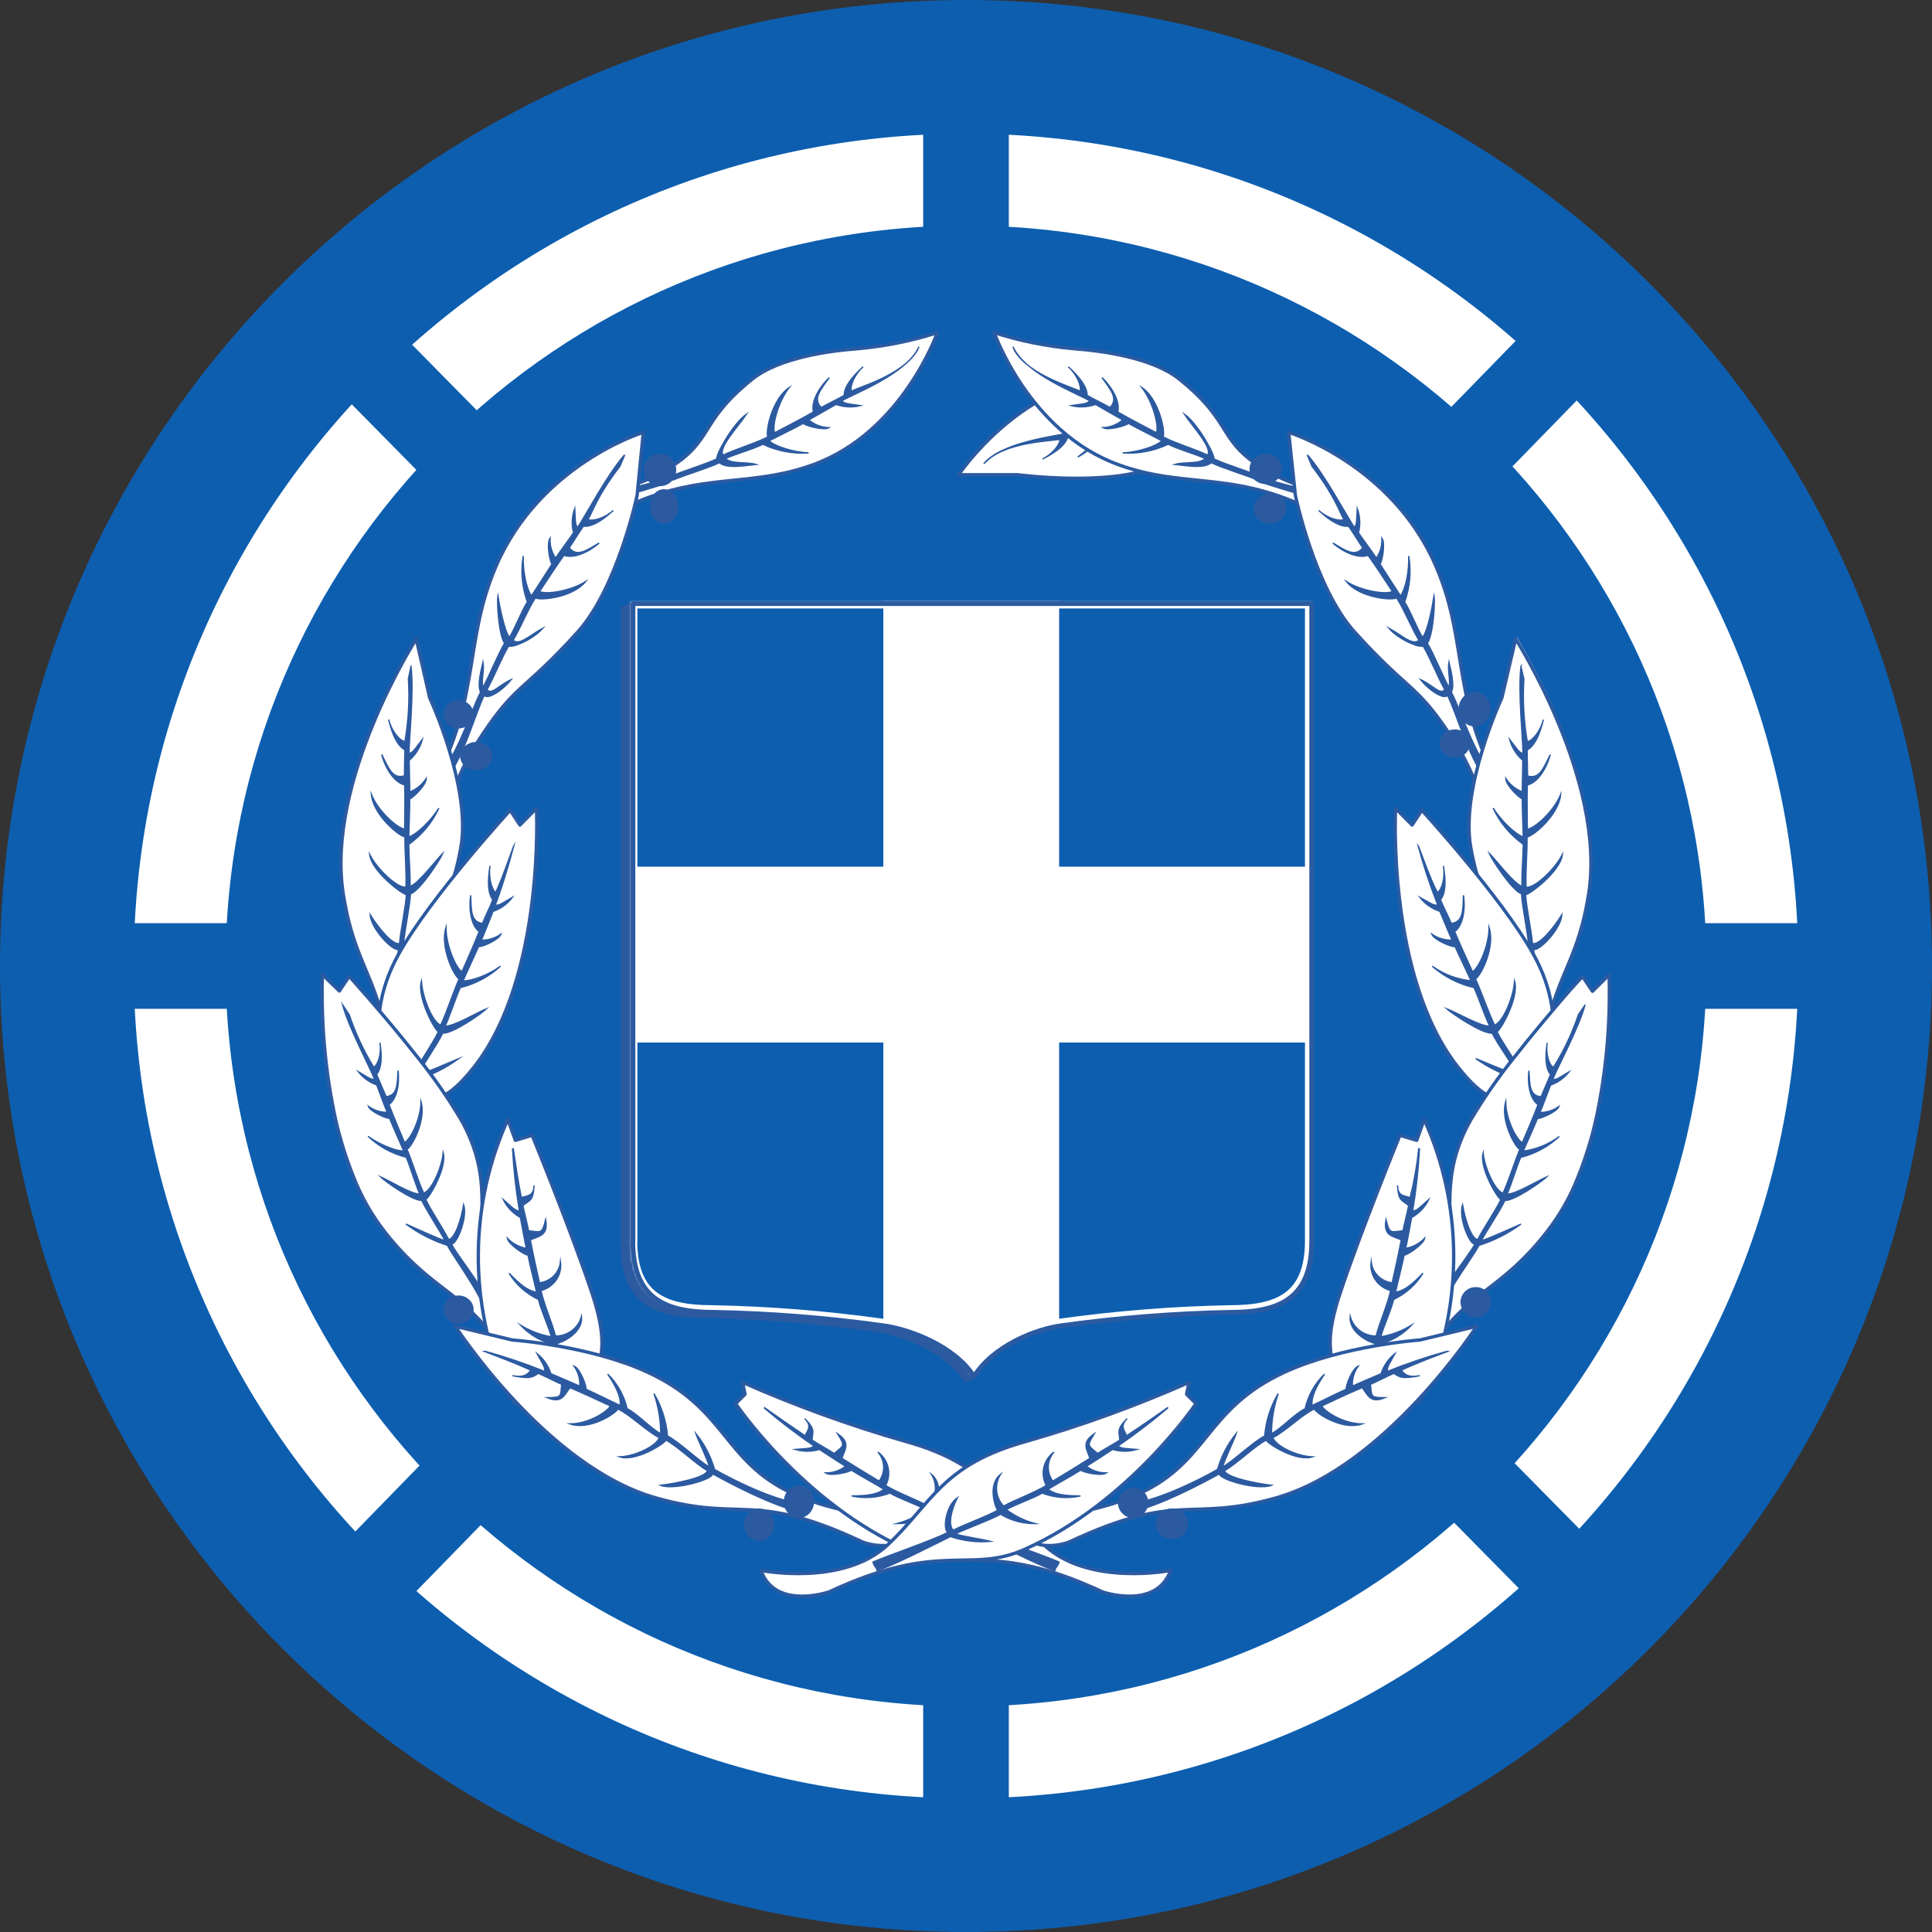
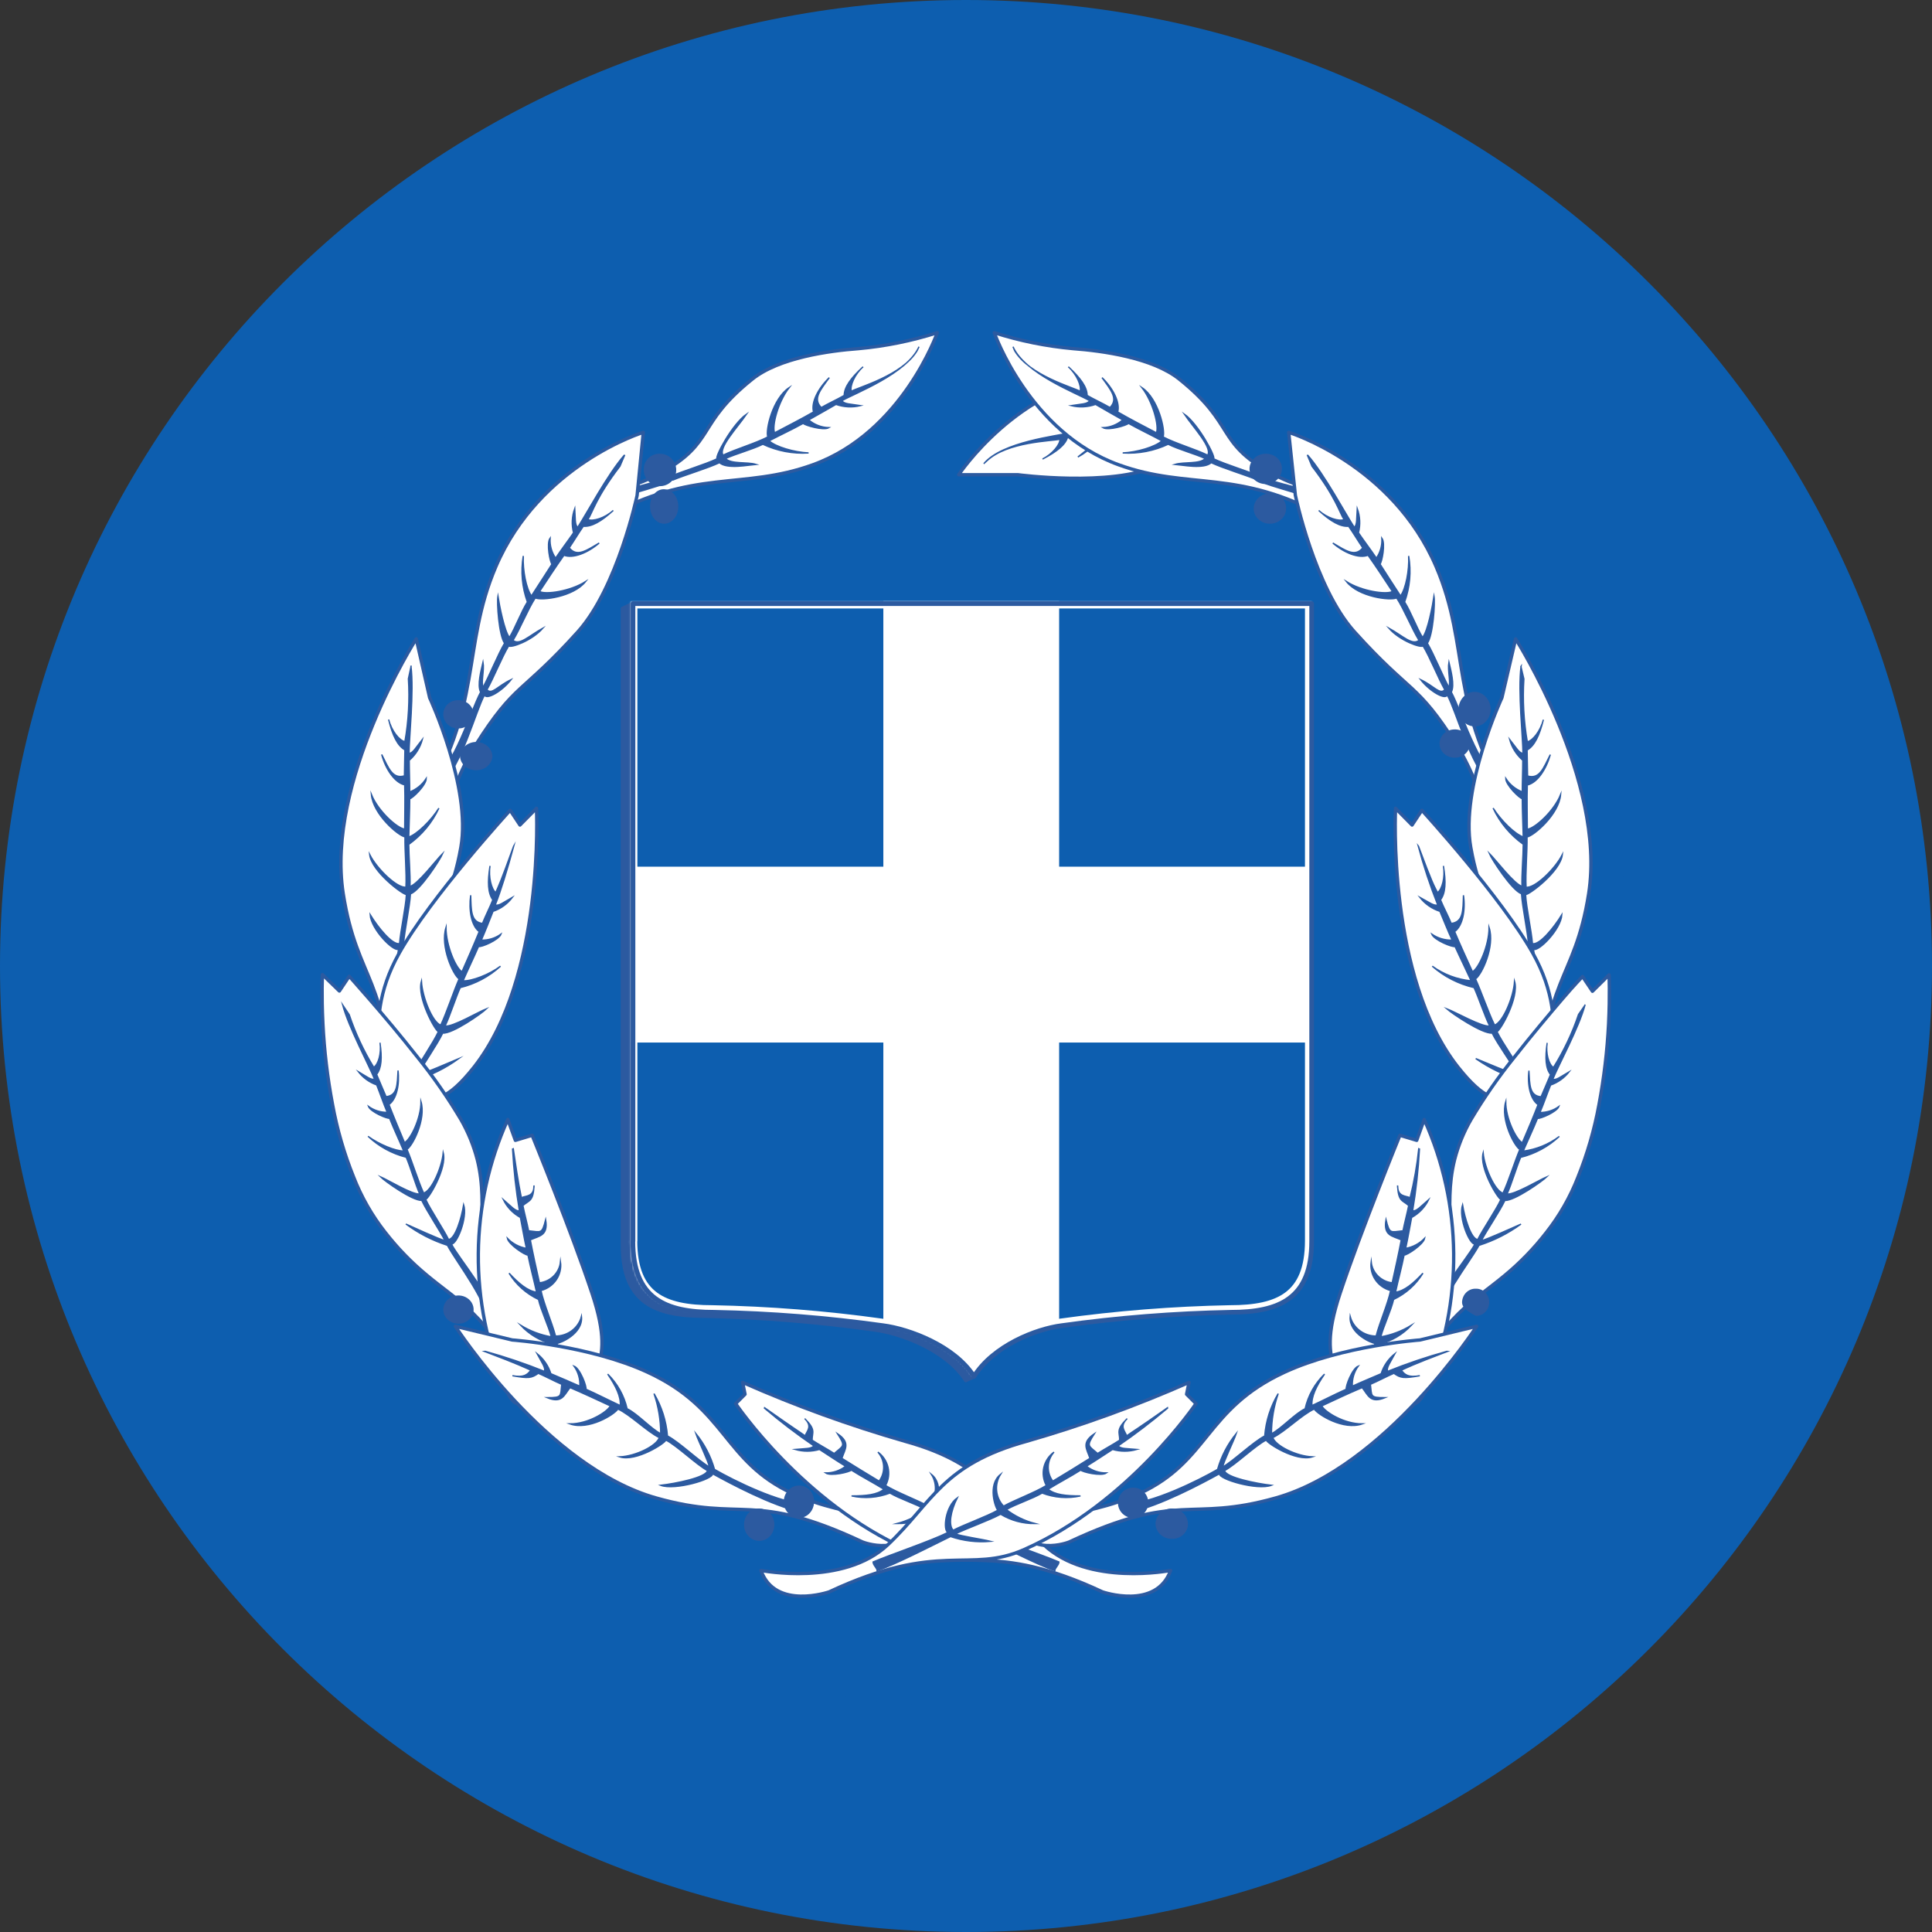
<svg xmlns="http://www.w3.org/2000/svg" width="925" height="925" viewBox="0 0 925 925" fill="none">
  <rect x="0" y="0" width="925" height="925" fill="#333333" stroke="none" />
  <path d="M462.5 925C717.932 925 925 717.932 925 462.5C925 207.068 717.932 0 462.5 0C207.068 0 0 207.068 0 462.5C0 717.932 207.068 925 462.5 925Z" fill="#0D5EAF" />
-   <path d="M462.5 861C682.585 861 861 682.585 861 462.5C861 242.415 682.585 64 462.5 64C242.415 64 64 242.415 64 462.5C64 682.585 242.415 861 462.5 861Z" fill="white" />
  <path d="M462.5 817C658.285 817 817 658.285 817 462.5C817 266.715 658.285 108 462.5 108C266.715 108 108 266.715 108 462.5C108 658.285 266.715 817 462.5 817Z" fill="#0D5EAF" />
  <path d="M483 50H442V875H483V50Z" fill="#0D5EAF" />
  <path d="M875 442H50V483H875V442Z" fill="#0D5EAF" />
  <path d="M771 747.054L742.502 776L153 177.946L181.498 149L771 747.054Z" fill="#0D5EAF" />
  <path d="M157 746.701L185.483 776L768 178.299L739.517 149L157 746.701Z" fill="#0D5EAF" />
  <path d="M462 780C637.627 780 780 637.627 780 462C780 286.373 637.627 144 462 144C286.373 144 144 286.373 144 462C144 637.627 286.373 780 462 780Z" fill="#0D5EAF" />
  <path d="M298 595.925V291.302L302.731 289L625 595.989C625 623.49 469.675 603.951 468.259 627.167L466.424 659.145L462.369 661C453.003 646.386 431.117 638.328 418.501 636.729C391.567 632.937 364.43 630.748 337.234 630.173C313.738 630.173 298 623.778 298 596.117V595.925Z" fill="#2C5AA0" />
  <path d="M298 595.925V291.302L302.731 289L625 595.989C625 623.49 469.675 603.951 468.259 627.167L466.424 659.145L462.369 661C453.003 646.386 431.117 638.328 418.501 636.729C391.567 632.937 364.43 630.748 337.234 630.173C313.738 630.173 298 623.778 298 596.117V595.925Z" stroke="#2C5AA0" stroke-width="1.63" stroke-linecap="round" stroke-linejoin="round" />
  <path d="M554 223.076C531.605 233.183 487.367 227.295 487.367 227.295H459C459 227.295 487.464 184.35 533.358 180L554 222.945V223.076Z" fill="white" stroke="#2C5AA0" stroke-width="1.61" stroke-linejoin="round" />
  <path d="M471.095 221.939C479.786 211.548 505.888 208.781 512.764 207.121C511.968 205.369 509.581 204.908 504.742 202.817C508.705 202.833 512.573 203.989 515.852 206.137C520.531 204.908 525.402 203.586 530.272 202.356C528.28 199.671 525.427 197.693 522.155 196.731C525.115 195.962 533.01 200.481 533.36 201.588C539.09 200.266 545.265 199.067 550.995 197.837C548.576 194.394 540.904 189.998 534.379 188C541.728 189.378 548.589 192.553 554.306 197.222C559.463 196.116 567.93 196.116 573.087 195.101C571.145 192.027 563.696 191.259 559.908 189.137C563.091 189.691 573.787 190.244 576.397 193.995C564.397 199.866 554.115 198.206 576.97 196.116C577.671 197.315 565.765 209.703 558.221 212.47C563.919 207.613 575.251 200.85 573.787 197.099C567.262 198.329 557.648 198.544 551.122 199.989C551.345 203.063 544.342 216.221 535.524 219.203C542.305 214.253 548.257 204.17 547.557 200.758C540.809 202.326 533.933 203.832 527.312 205.523C527.312 210.072 522.25 215.483 516.075 218.803C521.582 214.376 526.261 211.394 523.173 206.506C519.513 207.398 514.802 208.289 511.141 209.273C510.122 212.931 506.016 216.251 499.14 219.787C503.947 217.358 507.607 212.808 507.48 210.288C503.819 211.179 482.205 211.394 472.464 220.678L471 222L471.095 221.939Z" fill="#2C5AA0" stroke="#2C5AA0" stroke-width="0.63" stroke-miterlimit="8.59" />
  <mask id="mask0_3_315" style="mask-type:luminance" maskUnits="userSpaceOnUse" x="152" y="157" width="622" height="611">
    <path d="M773.051 157.579H152.219V767.232H773.051V157.579Z" fill="white" />
  </mask>
  <g mask="url(#mask0_3_315)">
    <path d="M266.67 240.332C266.67 240.332 294.809 238.246 316.275 226.47C342.938 211.71 332.895 203.399 360.136 181.548C372.971 171.216 397.099 167.943 411.025 166.917C423.844 165.76 436.498 163.199 448.758 159.28C448.758 159.28 432.041 207.057 389.206 222.523C355.516 234.748 331.997 224.128 289.739 247.776C289.772 247.808 273.408 255.798 266.67 240.332Z" fill="white" stroke="#2C5AA0" stroke-width="1.61" stroke-linejoin="round" />
  </g>
  <path d="M440 166C434.204 178.933 409.408 188.212 403.064 191.866C404.32 193.515 406.767 193.386 411.952 194.194C408.083 195.153 404.018 194.951 400.263 193.612C395.98 196.069 391.568 198.624 387.189 201.048C389.895 203.354 393.302 204.665 396.849 204.767C394.176 206.286 385.256 203.603 384.548 202.697C379.363 205.607 373.567 208.259 368.222 211.072C371.442 213.949 380.169 216.536 387.124 216.859C379.591 217.346 372.058 215.911 365.227 212.688C360.461 215.113 352.121 217.344 347.387 219.543C350.06 222.323 357.595 221.062 361.878 222.323C358.658 222.582 347.966 224.781 344.489 221.515C338.821 224.199 327.808 227.464 322.269 229.792C318.437 229.792 316.119 232.217 319.822 230.956C310.161 234.998 282.661 240.236 274.739 250C274.739 248.739 273.097 247.349 273 245.829C283.884 236.517 310.065 232.702 318.502 228.951C315.668 219.252 317.471 219.252 321.174 228.046C326.713 225.589 337.726 222.323 343.297 219.672C342.234 218.605 350.704 202.924 357.434 198.268C353.022 204.734 343.748 214.434 346.195 217.926C352.217 215.016 361.588 212.333 367.61 209.196C366.45 205.963 369.928 190.831 377.818 185.594C372.472 192.448 369.477 204.088 370.862 207.224C376.981 203.991 383.357 200.757 389.507 197.233C388.219 192.674 391.826 185.82 397.042 180.808C392.727 186.757 389.024 190.928 393.21 195.132C396.431 193.256 400.971 191.187 404.191 189.312C404.191 185.367 407.411 180.938 413.24 175.603C409.183 179.192 406.8 184.785 407.572 187.339C410.793 185.464 432.014 179.774 439.066 167.94L440 166Z" fill="#2C5AA0" stroke="#2C5AA0" stroke-width="0.63" stroke-miterlimit="8.59" />
  <path d="M208.094 413.871C208.094 413.871 212.468 380.879 227.73 356.673C246.888 326.449 249.442 332.726 276.773 302.373C295.707 281.193 305.031 237.224 305.031 237.224L308 207C308 207 258.382 222.16 237.373 271.376C220.833 310.001 231.53 338.391 201.101 386.318C201.101 386.318 190.66 404.955 208.094 414V413.871Z" fill="white" stroke="#2C5AA0" stroke-width="1.61" stroke-linejoin="round" />
  <path d="M298.841 218C290.943 226.966 280.403 246.716 276.549 252.555C275.18 251.055 275.498 248.758 275.18 243.493C273.815 247.205 273.615 251.246 274.607 255.075C271.836 259.095 268.747 263.116 266.009 267.231C264.084 264.427 263.154 261.057 263.366 257.66C261.55 260.18 263.366 269.242 264.289 270.071C261.105 274.985 257.761 280.281 254.449 285.322C251.933 281.876 250.214 273.038 250.532 266.179C249.278 273.575 249.958 281.171 252.506 288.226C249.64 292.693 246.647 300.733 243.908 305.2C241.488 302.233 239.1 289.821 238.399 285.45C237.826 288.641 238.877 304.179 241.584 307.944C238.399 313.336 234.132 323.897 231.266 329.066C230.215 326.769 231.935 321.025 231.266 317.005C230.342 320.93 228.4 328.045 230.119 331.363C225.215 340.552 217.381 367.162 207 373.83C208.242 373.83 209.516 375.777 211.012 376C221.203 366.237 227.604 340.903 231.966 332.735C232.89 335.256 240.31 331.012 244.704 325.397C238.335 328.396 235.438 332.863 233.145 330.214C236.106 325.046 240.342 314.485 243.558 309.22C244.481 310.369 254.672 306.795 259.926 300.733C253.303 304.402 248.717 309.22 245.628 306.572C249.067 300.956 252.602 291.991 256.264 286.279C259.449 287.651 274.479 285.801 280.339 278.462C273.11 283.057 261.232 284.844 258.334 283.185C262.124 277.441 266.009 271.475 270.021 265.828C274.352 267.551 281.453 264.679 286.867 259.989C280.657 263.658 276.199 266.88 272.537 262.286C274.702 259.095 277.123 255.043 279.288 251.948C283.173 252.299 287.886 249.651 293.618 244.387C289.606 248.056 283.874 249.779 281.453 248.758C283.651 245.567 285.243 238.292 296.803 223.233L299 218.064L298.841 218Z" fill="#2C5AA0" stroke="#2C5AA0" stroke-width="0.63" stroke-miterlimit="8.59" />
  <mask id="mask1_3_315" style="mask-type:luminance" maskUnits="userSpaceOnUse" x="152" y="157" width="622" height="611">
    <path d="M773.051 157.579H152.219V767.232H773.051V157.579Z" fill="white" />
  </mask>
  <g mask="url(#mask1_3_315)">
    <path d="M207.631 546.923C207.631 546.923 193.417 515.895 193.546 486.471C193.77 449.667 213.375 447.1 220.658 405.676C225.728 376.958 205.706 334.058 205.706 334.058L199.289 305.885C199.289 305.885 155.909 373.878 164.315 427.816C171.021 470.524 186.775 468.214 186.358 526.612C186.358 526.612 187.513 548.656 207.728 546.795L207.631 546.923Z" fill="white" stroke="#2C5AA0" stroke-width="1.61" stroke-linejoin="round" />
  </g>
  <path d="M196.751 319C198.296 331.002 195.831 353.549 195.831 360.763C197.836 360.439 198.887 358.207 202.207 354.034C201.164 357.904 198.98 361.382 195.93 364.03C195.93 369.044 196.16 374.156 196.16 379.17C199.435 377.904 202.212 375.636 204.08 372.7C204.08 375.935 197.343 382.405 196.16 382.405C196.16 388.454 195.831 394.73 195.7 400.779C199.84 399.291 206.347 392.886 210.127 386.934C206.915 393.84 201.946 399.813 195.7 404.273C195.7 409.643 196.521 419.056 196.291 424.426C200.07 423.359 208.812 411.745 212 408.575C210.718 411.616 201.122 426.4 196.521 427.985C196.16 434.293 193.695 445.583 193.235 451.632C195.469 450.209 205.986 439.048 208.944 436.266C204.643 443.081 199.262 449.175 193.005 454.317C191.822 464.895 183.901 490.484 188.864 502C187.779 501.321 185.577 502.259 184.23 501.547C181.174 487.475 189.817 463.634 190.803 454.414C188.568 455.935 177.657 445 177.23 437.916C181.009 444.062 187.845 452.57 191.296 451.762C191.756 445.712 194.254 434.422 194.582 428.244C193.169 428.599 177.92 417.31 177 409.157C180.516 416.048 190.146 425.332 194.352 424.75C194.714 418.021 193.761 407.54 193.892 400.682C190.606 400.1 178.643 389.845 177.822 380.431C181.108 388.454 190.211 396.606 193.761 396.962C193.761 389.974 193.991 382.76 193.761 375.773C189.028 374.738 184.657 368.333 182.751 361.248C186.038 367.718 187.845 373.12 193.629 371.471C193.629 367.621 193.859 362.736 193.859 359.016C190.31 357.043 187.977 352.158 186.07 344.491C187.385 349.829 191.164 354.617 193.859 355.069C195.601 345.128 196.163 335.021 195.535 324.952L196.817 319H196.751Z" fill="#2C5AA0" stroke="#2C5AA0" stroke-width="0.63" stroke-miterlimit="8.59" />
  <path d="M173 547.248C190.893 515.083 170.48 493.21 191.021 456.542C205.948 429.812 244.253 387.933 244.253 387.933L248.942 395.009L256.852 387C256.852 387 260.871 467.639 227.03 510.805C200.302 544.675 204.895 503.857 176.572 555L173 547.248Z" fill="white" stroke="#2C5AA0" stroke-width="1.61" stroke-linejoin="round" />
  <path d="M246 405C242.863 416.499 239.726 426.748 237.091 433.314C239.004 433.795 240.824 432.161 245.31 429.631C242.952 432.759 239.727 435.091 236.055 436.325C234.267 440.809 232.448 445.55 230.44 450.13C233.799 450.223 237.098 449.213 239.851 447.248C238.722 450.13 230.252 453.653 229.122 453.141C226.77 458.554 224.04 464.191 221.688 469.604C225.86 469.829 234.236 466.626 239.632 462.59C234.136 467.591 227.504 471.114 220.339 472.839C218.174 477.676 215.351 486.548 213.092 491.257C216.825 491.737 228.777 484.594 232.95 482.961C230.691 485.171 216.606 495.068 211.963 494.62C209.265 500.257 202.74 509.482 199.916 514.767C202.394 514.318 215.915 508.361 219.648 506.823C213.306 511.439 206.256 514.946 198.787 517.201C193.705 526.297 176.827 546.572 176.827 559C176.137 557.975 173.878 557.975 173 556.822C175.698 542.889 192.387 524.44 196.685 516.368C194.081 516.945 188.685 502.787 191.038 496.093C191.948 503.14 194.771 513.485 198.034 514.062C200.857 508.777 207.288 499.456 209.892 493.915C208.418 493.691 199.508 477.548 201.767 469.829C202.206 477.452 207.069 489.527 211.021 490.808C213.845 484.819 217.107 474.793 219.805 468.676C216.982 466.85 210.676 453.013 213.531 444.045C213.531 452.693 218.268 463.615 221.186 465.248C224.009 458.842 226.832 452.436 229.436 446.03C225.703 443.276 224.354 435.781 225.358 428.638C225.609 435.877 225.358 441.45 231.005 442.123C232.354 438.663 234.612 434.275 235.961 430.816C233.609 427.613 233.389 422.296 234.612 414.577C233.734 419.894 235.303 425.755 237.342 427.389C238.91 423.706 239.475 423.001 245.906 405.16L246 405Z" fill="#2C5AA0" stroke="#2C5AA0" stroke-width="0.63" stroke-miterlimit="8.59" />
  <mask id="mask2_3_315" style="mask-type:luminance" maskUnits="userSpaceOnUse" x="152" y="157" width="622" height="611">
    <path d="M773.051 157.579H152.219V767.232H773.051V157.579Z" fill="white" />
  </mask>
  <g mask="url(#mask2_3_315)">
    <path d="M280.884 671.902C280.884 671.902 253.193 651.944 238.787 626.338C230.926 612.381 230.477 600.38 230.573 588.251C230.797 577.759 231.503 567.234 228.519 555.234C226.775 548.493 224.131 542.017 220.658 535.981C214.422 525.495 207.441 515.468 199.77 505.98C191.685 495.712 183.374 485.894 177.15 478.738C170.925 471.583 167.203 467.412 167.203 467.412L162.486 474.471L154.369 466.609C154.369 466.609 153.887 475.979 154.593 490.033C155.239 503.055 156.783 516.017 159.214 528.826C161.385 540.676 164.75 552.276 169.256 563.448C172.978 573.03 178.103 582.006 184.465 590.08C190.322 597.596 196.982 604.45 204.326 610.52C219.664 623.354 232.017 628.296 252.456 665.068C252.456 664.843 264.006 683.421 280.723 671.87L280.884 671.902Z" fill="white" stroke="#2C5AA0" stroke-width="1.61" stroke-linejoin="round" />
  </g>
  <path d="M164 481C166.856 491.852 176.836 510.451 179.307 516.693C177.478 517.077 175.777 515.54 171.509 513.044C173.77 515.982 176.835 518.205 180.334 519.446C182.067 523.767 183.543 528.249 185.372 532.571C182.131 532.587 178.971 531.566 176.355 529.658C177.35 532.379 185.5 535.772 186.495 535.388C188.581 540.606 191.084 545.887 193.266 551.073C189.223 551.073 181.489 547.872 176.194 544.031C181.328 548.888 187.627 552.349 194.486 554.082C196.443 558.66 198.914 567.111 200.904 571.625C197.31 572.009 185.853 564.966 182.035 563.334C184.185 565.511 197.47 574.986 201.899 574.73C204.402 580.012 210.402 588.911 213.002 593.937C210.627 593.489 197.791 587.534 194.325 586.03C200.337 590.503 207.049 593.954 214.189 596.242C218.874 604.981 234.47 624.348 234.245 636C234.919 635.008 237.037 635.104 238 634.015C235.754 620.827 220.126 603.188 216.147 595.601C218.585 596.146 224.041 582.989 221.987 576.715C220.896 583.309 218.008 592.976 214.799 593.457C212.296 588.399 206.295 579.5 203.824 574.25C205.172 574.058 214.221 559.14 212.199 551.842C211.558 558.98 206.616 570.152 202.829 571.209C200.198 565.511 197.374 556.163 194.871 550.273C197.598 548.608 204.113 535.772 201.546 527.353C201.546 535.452 196.572 545.535 193.683 547.04C191.18 541.054 188.581 534.875 186.239 528.825C189.897 526.296 191.405 519.222 190.571 512.531C190.154 519.318 190.346 524.504 184.859 525.048C183.511 521.847 181.65 517.621 180.334 514.388C182.676 511.475 182.997 506.481 181.938 499.215C182.676 504.272 181.104 509.65 178.954 510.995C174.106 503.062 170.166 494.612 167.209 485.802L164 481Z" fill="#2C5AA0" stroke="#2C5AA0" stroke-width="0.59" stroke-miterlimit="8.59" />
  <path d="M287.922 686.585C276.28 651.497 296.88 659.535 283.492 619.347C273.79 590.101 254.775 543.553 254.775 543.553L246.755 545.974L243.133 536C234.018 556.173 229.207 578.018 229.007 600.147C228.806 622.276 233.22 644.204 241.969 664.538C253.611 692.041 258.85 631.677 277.218 687.522C335.719 735.231 293.97 700.982 287.922 686.715V686.585Z" fill="white" stroke="#2C5AA0" stroke-width="1.61" stroke-linejoin="round" />
  <path d="M245.41 550.128C245.94 560.066 247.039 569.967 248.702 579.785C246.562 579.785 245.147 577.956 241 574.361C242.75 577.962 245.601 580.945 249.162 582.898C250.117 587.745 250.94 592.72 252.026 597.695C248.53 597.081 245.332 595.381 242.909 592.848C243.501 595.833 251.433 601.033 252.783 600.904C253.968 606.81 255.613 612.812 256.897 618.685C252.52 618.011 248.504 614.641 243.732 609.57C247.07 615.013 251.966 619.386 257.819 622.152C259.003 627.351 262.657 634.99 263.973 640.061C258.761 639.143 253.778 637.258 249.294 634.509C253.33 638.821 258.532 641.936 264.302 643.496C282.536 703.29 296.524 715.551 266.574 643.175C268.12 643.175 279.245 638.553 278.389 630.336C277.675 633.014 276.068 635.384 273.822 637.074C271.576 638.765 268.818 639.68 265.981 639.676C264.302 633.257 260.419 624.463 259.003 617.883C262.007 617.092 264.613 615.261 266.333 612.733C268.053 610.205 268.77 607.152 268.351 604.146C268.093 606.687 266.955 609.068 265.124 610.894C263.293 612.72 260.879 613.883 258.279 614.192C256.732 607.356 255.218 600.455 253.902 593.618C258.279 591.661 262.525 591.661 261.242 583.99C259.464 591.019 259.102 589.863 253.079 589.285C252.355 585.594 251.071 580.876 250.347 577.185C253.441 574.521 255.317 575.324 255.679 567.557C255.679 572.981 252.125 572.403 249.623 573.43C248.932 569.611 248.471 568.808 245.739 550L245.41 550.128Z" fill="#2C5AA0" stroke="#2C5AA0" stroke-width="0.63" stroke-miterlimit="8.59" />
  <path d="M440 727.335C440 727.335 406.065 727.335 379.391 715.026C346.127 699.615 348.11 674.549 310.018 656.965C282.288 644.176 245.25 641.554 245.25 641.554L218 635C218 635 261.594 702.493 314.271 717.232C355.85 728.966 360.296 713.555 412.974 738.27C412.974 738.27 433.219 746.422 440 727.335Z" fill="white" stroke="#2C5AA0" stroke-width="1.61" stroke-linejoin="round" />
  <mask id="mask3_3_315" style="mask-type:luminance" maskUnits="userSpaceOnUse" x="152" y="157" width="622" height="611">
    <path d="M773.051 157.579H152.219V767.232H773.051V157.579Z" fill="white" />
  </mask>
  <g mask="url(#mask3_3_315)">
    <path d="M560.481 751.895C560.481 751.895 521.016 759.724 499.678 739.541C478.341 719.359 473.721 701.23 433.228 690.031C406.727 682.409 380.774 672.997 355.548 661.859L356.703 667.538L352.211 672.03C352.211 672.03 384.297 719.68 434.383 741.852C460.79 753.628 474.876 737.36 527.85 762.163C527.85 762.163 553.519 771.051 560.481 751.895Z" fill="white" stroke="#2C5AA0" stroke-width="1.61" stroke-linejoin="round" />
  </g>
  <path d="M312.011 242.045C311.938 243.544 312.226 245.036 312.84 246.328C313.453 247.619 314.362 248.651 315.45 249.289C316.538 249.927 317.754 250.143 318.941 249.907C320.128 249.672 321.231 248.996 322.107 247.968C322.983 246.94 323.592 245.607 323.855 244.142C324.118 242.677 324.022 241.146 323.581 239.75C323.139 238.353 322.373 237.154 321.379 236.308C320.386 235.462 319.213 235.008 318.011 235.006C317.246 234.968 316.482 235.121 315.765 235.456C315.047 235.79 314.39 236.3 313.831 236.955C313.273 237.611 312.825 238.398 312.512 239.272C312.2 240.146 312.029 241.088 312.011 242.045Z" fill="#2C5AA0" />
  <path d="M312.011 242.045C311.938 243.544 312.226 245.036 312.84 246.328C313.453 247.619 314.362 248.651 315.45 249.289C316.538 249.927 317.754 250.143 318.941 249.907C320.128 249.672 321.231 248.996 322.107 247.968C322.983 246.94 323.592 245.607 323.855 244.142C324.118 242.677 324.022 241.146 323.581 239.75C323.139 238.353 322.373 237.154 321.379 236.308C320.386 235.462 319.213 235.008 318.011 235.006C317.246 234.968 316.482 235.121 315.765 235.456C315.047 235.79 314.39 236.3 313.831 236.955C313.273 237.611 312.825 238.398 312.512 239.272C312.2 240.146 312.029 241.088 312.011 242.045Z" stroke="#2C5AA0" stroke-width="1.53" stroke-linecap="round" stroke-linejoin="round" />
  <path d="M309.01 224.641C308.937 226.037 309.284 227.421 310.006 228.618C310.728 229.814 311.792 230.767 313.061 231.354C314.33 231.94 315.745 232.134 317.125 231.909C318.505 231.684 319.786 231.052 320.804 230.093C321.821 229.135 322.527 227.894 322.832 226.53C323.136 225.167 323.026 223.743 322.513 222.444C322.001 221.144 321.111 220.027 319.958 219.237C318.804 218.447 317.441 218.02 316.043 218.012C315.138 217.958 314.233 218.089 313.381 218.398C312.53 218.706 311.75 219.186 311.091 219.807C310.433 220.428 309.908 221.178 309.55 222.009C309.192 222.84 309.008 223.736 309.01 224.641Z" fill="#2C5AA0" />
  <path d="M309.01 224.641C308.937 226.037 309.284 227.421 310.006 228.618C310.728 229.814 311.792 230.767 313.061 231.354C314.33 231.94 315.745 232.134 317.125 231.909C318.505 231.684 319.786 231.052 320.804 230.093C321.821 229.135 322.527 227.894 322.832 226.53C323.136 225.167 323.026 223.743 322.513 222.444C322.001 221.144 321.111 220.027 319.958 219.237C318.804 218.447 317.441 218.02 316.043 218.012C315.138 217.958 314.233 218.089 313.381 218.398C312.53 218.706 311.75 219.186 311.091 219.807C310.433 220.428 309.908 221.178 309.55 222.009C309.192 222.84 309.008 223.736 309.01 224.641Z" stroke="#2C5AA0" stroke-width="1.53" stroke-linecap="round" stroke-linejoin="round" />
  <path d="M221 361.975C221.026 362.789 221.227 363.592 221.591 364.335C221.956 365.079 222.478 365.75 223.126 366.309C223.775 366.868 224.538 367.305 225.371 367.595C226.205 367.885 227.092 368.021 227.984 367.997C229.782 368.03 231.523 367.419 232.834 366.293C234.146 365.168 234.923 363.618 235 361.975C234.878 360.354 234.088 358.835 232.788 357.726C231.489 356.617 229.778 356 228 356C226.222 356 224.511 356.617 223.211 357.726C221.912 358.835 221.122 360.354 221 361.975Z" fill="#2C5AA0" />
  <path d="M221 361.975C221.026 362.789 221.227 363.592 221.591 364.335C221.956 365.079 222.478 365.75 223.126 366.309C223.775 366.868 224.538 367.305 225.371 367.595C226.205 367.885 227.092 368.021 227.984 367.997C229.782 368.03 231.523 367.419 232.834 366.293C234.146 365.168 234.923 363.618 235 361.975C234.878 360.354 234.088 358.835 232.788 357.726C231.489 356.617 229.778 356 228 356C226.222 356 224.511 356.617 223.211 357.726C221.912 358.835 221.122 360.354 221 361.975Z" stroke="#2C5AA0" stroke-width="1.53" stroke-linecap="round" stroke-linejoin="round" />
  <path d="M213 342C212.999 342.808 213.167 343.608 213.493 344.351C213.818 345.095 214.295 345.766 214.895 346.326C215.495 346.886 216.205 347.323 216.983 347.61C217.762 347.896 218.591 348.028 219.423 347.995C221.109 348.028 222.741 347.419 223.97 346.299C225.199 345.178 225.928 343.635 226 342C225.976 341.186 225.787 340.385 225.443 339.643C225.099 338.901 224.607 338.232 223.996 337.675C223.384 337.117 222.666 336.683 221.881 336.397C221.096 336.11 220.261 335.977 219.423 336.005C218.591 335.972 217.762 336.104 216.983 336.39C216.205 336.677 215.495 337.114 214.895 337.674C214.295 338.234 213.818 338.906 213.493 339.649C213.167 340.392 212.999 341.192 213 342Z" fill="#2C5AA0" />
  <path d="M213 342C212.999 342.808 213.167 343.608 213.493 344.351C213.818 345.095 214.295 345.766 214.895 346.326C215.495 346.886 216.205 347.323 216.983 347.61C217.762 347.896 218.591 348.028 219.423 347.995C221.109 348.028 222.741 347.419 223.97 346.299C225.199 345.178 225.928 343.635 226 342C225.976 341.186 225.787 340.385 225.443 339.643C225.099 338.901 224.607 338.232 223.996 337.675C223.384 337.117 222.666 336.683 221.881 336.397C221.096 336.11 220.261 335.977 219.423 336.005C218.591 335.972 217.762 336.104 216.983 336.39C216.205 336.677 215.495 337.114 214.895 337.674C214.295 338.234 213.818 338.906 213.493 339.649C213.167 340.392 212.999 341.192 213 342Z" stroke="#2C5AA0" stroke-width="1.53" stroke-linecap="round" stroke-linejoin="round" />
  <path d="M213 626.994C212.999 627.805 213.176 628.608 213.521 629.354C213.866 630.1 214.371 630.774 215.006 631.335C215.641 631.896 216.392 632.332 217.215 632.617C218.038 632.902 218.915 633.03 219.793 632.994C221.064 632.941 222.291 632.545 223.321 631.854C224.35 631.164 225.138 630.209 225.585 629.109C226.033 628.009 226.12 626.812 225.837 625.667C225.555 624.521 224.914 623.477 223.994 622.665C223.074 621.853 221.917 621.308 220.664 621.097C219.412 620.887 218.12 621.02 216.95 621.481C215.779 621.942 214.781 622.71 214.078 623.69C213.376 624.67 213.001 625.819 213 626.994Z" fill="#2C5AA0" />
  <path d="M213 626.994C212.999 627.805 213.176 628.608 213.521 629.354C213.866 630.1 214.371 630.774 215.006 631.335C215.641 631.896 216.392 632.332 217.215 632.617C218.038 632.902 218.915 633.03 219.793 632.994C221.064 632.941 222.291 632.545 223.321 631.854C224.35 631.164 225.138 630.209 225.585 629.109C226.033 628.009 226.12 626.812 225.837 625.667C225.555 624.521 224.914 623.477 223.994 622.665C223.074 621.853 221.917 621.308 220.664 621.097C219.412 620.887 218.12 621.02 216.95 621.481C215.779 621.942 214.781 622.71 214.078 623.69C213.376 624.67 213.001 625.819 213 626.994Z" stroke="#2C5AA0" stroke-width="1.53" stroke-linecap="round" stroke-linejoin="round" />
  <path d="M357.007 729.669C356.946 731.063 357.272 732.444 357.945 733.636C358.618 734.829 359.607 735.777 360.784 736.36C361.961 736.943 363.274 737.134 364.552 736.908C365.831 736.682 367.018 736.05 367.96 735.092C368.903 734.135 369.558 732.896 369.842 731.535C370.126 730.174 370.025 728.752 369.553 727.453C369.082 726.153 368.26 725.036 367.193 724.243C366.127 723.45 364.865 723.019 363.569 723.004C362.731 722.973 361.895 723.121 361.11 723.44C360.325 723.759 359.607 724.242 358.997 724.862C358.386 725.482 357.896 726.226 357.555 727.051C357.213 727.876 357.027 728.766 357.007 729.669Z" fill="#2C5AA0" />
  <path d="M357.007 729.669C356.946 731.063 357.272 732.444 357.945 733.636C358.618 734.829 359.607 735.777 360.784 736.36C361.961 736.943 363.274 737.134 364.552 736.908C365.831 736.682 367.018 736.05 367.96 735.092C368.903 734.135 369.558 732.896 369.842 731.535C370.126 730.174 370.025 728.752 369.553 727.453C369.082 726.153 368.26 725.036 367.193 724.243C366.127 723.45 364.865 723.019 363.569 723.004C362.731 722.973 361.895 723.121 361.11 723.44C360.325 723.759 359.607 724.242 358.997 724.862C358.386 725.482 357.896 726.226 357.555 727.051C357.213 727.876 357.027 728.766 357.007 729.669Z" stroke="#2C5AA0" stroke-width="1.53" stroke-linecap="round" stroke-linejoin="round" />
  <path d="M303.064 594.222V289H628V594.222C628 621.728 612.49 628.292 589.146 628.292C562.085 628.818 535.079 630.956 508.272 634.696C495.864 636.297 475.621 644.302 466.315 659C456.978 644.367 435.264 636.297 422.728 634.696C395.964 630.955 369.001 628.817 341.982 628.292C318.638 628.292 303 621.888 303 594.222H303.064Z" fill="white" />
  <mask id="mask4_3_315" style="mask-type:luminance" maskUnits="userSpaceOnUse" x="301" y="288" width="327" height="371">
    <path d="M301.964 593.963V288.109H627.99V593.963C627.99 621.525 612.429 628.103 589.006 628.103C561.854 628.63 534.757 630.773 507.86 634.521C495.411 636.125 475.1 644.147 465.763 658.875C456.394 644.211 434.608 636.125 422.03 634.521C395.176 630.772 368.122 628.629 341.013 628.103C317.59 628.103 301.9 621.686 301.9 593.963H301.964Z" fill="white" />
  </mask>
  <g mask="url(#mask4_3_315)">
    <path d="M301.964 593.963V288.109H627.99V593.963C627.99 621.525 612.429 628.103 589.006 628.103C561.854 628.63 534.757 630.773 507.86 634.521C495.411 636.125 475.1 644.147 465.763 658.875C456.394 644.211 434.608 636.125 422.03 634.521C395.176 630.772 368.122 628.629 341.013 628.103C317.59 628.103 301.9 621.686 301.9 593.963H301.964Z" fill="#0D5EAF" stroke="white" stroke-width="6.4" stroke-linecap="round" stroke-linejoin="round" />
  </g>
  <mask id="mask5_3_315" style="mask-type:luminance" maskUnits="userSpaceOnUse" x="301" y="288" width="327" height="371">
    <path d="M301.964 593.963V288.109H627.99V593.963C627.99 621.525 612.429 628.103 589.006 628.103C561.854 628.63 534.757 630.773 507.86 634.521C495.411 636.125 475.1 644.147 465.763 658.875C456.394 644.211 434.608 636.125 422.03 634.521C395.176 630.772 368.122 628.629 341.013 628.103C317.59 628.103 301.9 621.686 301.9 593.963H301.964Z" fill="white" />
  </mask>
  <g mask="url(#mask5_3_315)">
    <path d="M422.928 285.029V414.949H301.964V499.146H422.928V658.875H507.09V499.146H630.301V414.949H507.09V285.029H422.928Z" fill="white" />
  </g>
  <path d="M303.064 594.222V289H628V594.222C628 621.728 612.49 628.292 589.146 628.292C562.085 628.818 535.079 630.956 508.272 634.696C495.864 636.297 475.621 644.302 466.315 659C456.978 644.367 435.264 636.297 422.728 634.696C395.964 630.955 369.001 628.817 341.982 628.292C318.638 628.292 303 621.888 303 594.222H303.064Z" stroke="#2C5AA0" stroke-width="2.24" stroke-linecap="round" stroke-linejoin="round" />
  <mask id="mask6_3_315" style="mask-type:luminance" maskUnits="userSpaceOnUse" x="151" y="157" width="622" height="611">
    <path d="M772.602 157.579H151.77V767.232H772.602V157.579Z" fill="white" />
  </mask>
  <g mask="url(#mask6_3_315)">
    <path d="M658.119 240.332C658.119 240.332 629.98 238.246 608.514 226.47C581.851 211.71 591.894 203.399 564.653 181.548C551.818 171.216 527.689 167.943 513.764 166.917C500.945 165.76 488.291 163.199 476.031 159.28C476.031 159.28 492.748 207.057 535.583 222.523C569.273 234.748 592.792 224.128 635.049 247.776C635.049 247.808 651.413 255.798 658.119 240.332Z" fill="white" stroke="#2C5AA0" stroke-width="1.61" stroke-linejoin="round" />
  </g>
  <path d="M485 166C490.765 178.933 515.426 188.212 521.736 191.866C520.487 193.515 518.053 193.386 512.896 194.194C516.745 195.148 520.786 194.945 524.522 193.612C528.782 196.069 533.17 198.624 537.526 201.048C534.877 203.32 531.55 204.629 528.077 204.767C530.736 206.286 539.607 203.603 540.28 202.697C545.468 205.607 551.137 208.259 556.294 211.072C553.091 213.949 544.444 216.536 537.526 216.859C545.017 217.331 552.505 215.897 559.304 212.688C564.013 215.113 572.308 217.344 577.016 219.543C574.39 222.323 566.895 221.062 562.635 222.323C565.838 222.582 576.439 224.781 579.898 221.515C585.535 224.199 596.489 227.464 602.029 229.792C605.809 229.792 608.115 232.217 604.432 230.956C614.04 234.998 641.424 240.236 649.27 250C649.27 248.739 650.872 247.349 651 245.829C640.175 236.517 614.136 232.702 605.713 228.951L603.086 228.046C597.546 225.589 586.592 222.323 581.083 219.672C582.108 218.605 573.685 202.924 567.023 198.268C571.411 204.734 580.603 214.434 578.201 217.926C572.212 215.016 562.86 212.333 556.87 209.196C558.023 205.963 554.564 190.831 546.75 185.594C552.034 192.448 555.045 204.088 553.668 207.224C547.55 203.991 541.209 200.757 535.123 197.233C536.373 192.674 532.817 185.82 527.629 180.808C531.889 186.757 535.572 190.928 531.44 195.132C528.238 193.256 523.722 191.187 520.487 189.312C520.487 185.367 517.284 180.938 511.487 175.603C515.522 179.192 517.893 184.785 517.156 187.339C513.793 185.464 492.847 179.774 485.801 167.94L485 166Z" fill="#2C5AA0" stroke="#2C5AA0" stroke-width="0.63" stroke-miterlimit="8.59" />
  <path d="M717.002 413.871C717.002 413.871 712.628 380.863 697.366 356.647C678.208 326.408 675.654 332.688 648.322 302.32C629.389 281.131 620.193 237.142 620.193 237.142L617 207C617 207 666.618 222.2 687.627 271.406C704.167 310.049 693.47 338.484 723.899 386.434C723.899 386.434 734.34 404.951 716.906 414L717.002 413.871Z" fill="white" stroke="#2C5AA0" stroke-width="1.61" stroke-linejoin="round" />
  <path d="M626.159 218C634.057 226.966 644.597 246.716 648.451 252.555C649.82 251.055 649.47 248.758 649.82 243.493C651.169 247.208 651.369 251.245 650.393 255.075C653.132 259.095 656.221 263.116 658.991 267.231C660.909 264.425 661.829 261.053 661.603 257.66C663.45 260.18 661.603 269.242 660.711 270.071C663.895 274.985 667.239 280.281 670.551 285.322C673.067 281.876 674.786 273.038 674.436 266.179C675.713 273.572 675.044 281.171 672.494 288.226C675.36 292.693 678.321 300.733 681.092 305.2C683.607 302.233 685.9 289.821 686.569 285.45C687.142 288.641 686.123 304.179 683.385 307.944C686.569 313.336 690.836 323.897 693.702 329.066C694.721 326.769 693.002 321.025 693.702 317.005C694.626 320.93 696.568 328.045 694.849 331.363C699.785 340.552 707.587 367.162 718 373.83C716.726 373.83 715.484 375.777 713.988 376C703.797 366.237 697.364 340.903 692.906 332.735C691.983 335.256 684.563 331.012 680.168 325.397C686.537 328.396 689.435 332.863 691.728 330.214C688.766 325.046 684.531 314.485 681.315 309.22C680.391 310.369 670.201 306.795 664.946 300.733C671.57 304.402 676.156 309.22 679.372 306.572C675.933 300.956 672.366 291.991 668.704 286.279C665.52 287.651 650.489 285.801 644.661 278.462C651.89 283.057 663.768 284.844 666.666 283.185C662.876 277.441 658.991 271.475 654.979 265.828C650.616 267.551 643.515 264.679 638.133 259.989C644.311 263.658 648.801 266.88 652.463 262.286C650.266 259.095 647.877 255.043 645.68 251.948C641.795 252.299 637.114 249.651 631.382 244.387C635.394 248.056 641.126 249.779 643.515 248.758C641.349 245.567 639.725 238.292 628.165 223.233L626 218.064L626.159 218Z" fill="#2C5AA0" stroke="#2C5AA0" stroke-width="0.63" stroke-miterlimit="8.59" />
-   <path d="M717.761 548C717.761 548 731.884 516.719 731.756 487.056C731.533 449.952 712.055 447.365 704.818 405.603C699.781 376.651 719.642 333.402 719.642 333.402L726.177 305C726.177 305 769.278 373.546 760.926 427.923C754.263 470.979 738.451 468.65 739.025 527.524C739.025 527.524 737.877 549.747 717.793 547.871L717.761 548Z" fill="white" />
  <mask id="mask7_3_315" style="mask-type:luminance" maskUnits="userSpaceOnUse" x="152" y="157" width="622" height="611">
    <path d="M773.051 157.579H152.219V767.232H773.051V157.579Z" fill="white" />
  </mask>
  <g mask="url(#mask7_3_315)">
    <path d="M717.19 546.923C717.19 546.923 731.404 515.895 731.275 486.471C731.051 449.667 711.446 447.1 704.163 405.676C699.093 376.958 719.083 334.058 719.083 334.058L725.66 305.885C725.66 305.885 769.041 373.878 760.634 427.816C753.928 470.524 738.013 468.214 738.591 526.612C738.591 526.612 737.436 548.656 717.222 546.795L717.19 546.923Z" fill="white" stroke="#2C5AA0" stroke-width="1.61" stroke-linejoin="round" />
  </g>
  <path d="M728.249 319C726.704 330.995 729.169 353.531 729.169 360.741C727.164 360.417 726.113 358.187 722.793 354.016C723.836 357.883 726.02 361.36 729.07 364.006C729.07 369.018 728.84 374.126 728.84 379.138C725.565 377.872 722.788 375.606 720.92 372.671C720.92 375.905 727.657 382.371 728.84 382.371C728.84 388.417 729.169 394.69 729.3 400.736C725.16 399.248 718.653 392.847 714.873 386.898C718.085 393.8 723.054 399.77 729.3 404.228C729.3 409.595 728.479 419.003 728.709 424.37C724.93 423.304 716.188 411.696 713 408.528C714.282 411.567 723.878 426.343 728.479 427.927C728.84 434.232 731.305 445.516 731.765 451.562C729.53 450.139 719.014 438.985 716.056 436.204C720.349 443.05 725.73 449.174 731.995 454.342C733.178 464.915 741.099 490.49 736.136 502C737.221 501.321 739.422 502.259 740.77 501.547C743.826 487.483 735.183 463.654 734.197 454.439C736.432 455.959 747.343 445.031 747.77 437.95C743.991 444.093 737.155 452.596 733.704 451.788C733.244 445.742 730.746 434.458 730.418 428.283C731.831 428.638 747.08 417.354 748 409.207C744.484 416.093 734.854 425.373 730.648 424.791C730.286 418.066 731.239 407.59 731.108 400.736C734.394 400.154 746.357 389.904 747.178 380.496C743.892 388.514 734.789 396.662 731.239 397.017C731.239 390.034 731.009 382.824 731.239 375.84C735.972 374.805 740.244 368.404 742.249 361.323C738.962 367.789 737.155 373.189 731.371 371.54C731.371 367.692 731.141 362.81 731.141 359.092C734.657 357.12 737.023 352.237 738.93 344.575C737.615 349.91 733.836 354.695 731.239 355.147C729.518 345.209 728.967 335.109 729.596 325.046L728.183 319.097L728.249 319Z" fill="#2C5AA0" stroke="#2C5AA0" stroke-width="0.63" stroke-miterlimit="8.59" />
  <path d="M752 547.248C734.109 515.083 754.519 493.21 733.982 456.542C719.057 429.812 680.756 387.933 680.756 387.933L676.068 395.009L668.16 387C668.16 387 664.014 467.639 697.977 510.805C724.702 544.675 720.109 503.857 748.428 555L752 547.248Z" fill="white" stroke="#2C5AA0" stroke-width="1.61" stroke-linejoin="round" />
  <path d="M679 405C681.581 414.604 684.709 424.057 688.37 433.314C686.385 433.795 684.498 432.161 679.813 429.631C682.259 432.759 685.603 435.091 689.411 436.325C691.298 440.809 693.152 445.55 695.267 450.13C691.784 450.223 688.363 449.213 685.507 447.248C686.678 450.13 695.462 453.653 696.634 453.141C699.074 458.554 701.872 464.191 704.344 469.604C697.614 468.954 691.185 466.531 685.735 462.59C691.431 467.597 698.309 471.121 705.743 472.839C707.955 477.676 710.884 486.548 713.226 491.257C709.387 491.737 696.959 484.594 692.632 482.961C695.104 485.171 709.615 495.068 714.397 494.62C717.195 500.257 723.995 509.482 726.923 514.767C724.353 514.318 710.298 508.361 706.556 506.823C713.142 511.445 720.465 514.953 728.224 517.201C733.462 526.297 750.998 546.572 750.998 559C751.714 557.975 754.057 557.975 755 556.822C752.17 542.889 734.861 524.44 730.404 516.368C733.104 516.945 738.733 502.787 736.26 496.093C735.317 503.14 732.389 513.485 729.005 514.062C726.077 508.777 719.408 499.456 716.707 493.915C718.236 493.691 727.476 477.548 725.134 469.829C724.678 477.452 719.538 489.527 715.569 490.808C712.64 484.819 709.224 474.793 706.426 468.676C709.354 466.85 715.894 453.013 712.933 444.045C712.933 452.693 708.021 463.615 704.995 465.248C702.067 458.842 699.139 452.436 696.438 446.03C700.31 443.276 701.709 435.781 700.668 428.638C700.44 435.877 700.668 441.45 694.812 442.123C693.413 438.663 691.07 434.275 689.671 430.816C692.111 427.613 692.339 422.296 691.07 414.577C692.014 419.894 690.485 425.755 688.272 427.389C686.385 423.706 685.8 423.001 679.13 405.16L679 405Z" fill="#2C5AA0" stroke="#2C5AA0" stroke-width="0.63" stroke-miterlimit="8.59" />
  <path d="M645 671.107C645 671.107 672.362 651.38 686.629 625.779C694.397 611.893 694.841 599.954 694.714 587.887C694.492 577.449 693.826 566.979 696.775 555.04C698.485 548.329 701.098 541.885 704.542 535.887C710.705 525.454 717.603 515.48 725.182 506.04C733.14 495.825 741.352 486.057 747.376 478.939C753.4 471.82 757.3 467.798 757.3 467.798L761.992 474.821L769.855 467C769.855 467 770.299 476.321 769.633 490.303C768.979 503.256 767.454 516.15 765.068 528.896C762.922 540.685 759.597 552.225 755.144 563.34C751.456 572.874 746.38 581.803 740.084 589.835C734.315 597.318 727.744 604.137 720.49 610.169C705.303 622.938 693.128 627.853 672.932 664.436C672.932 664.436 661.423 682.695 645 671.203V671.107Z" fill="white" />
  <mask id="mask8_3_315" style="mask-type:luminance" maskUnits="userSpaceOnUse" x="152" y="157" width="622" height="611">
    <path d="M773.051 157.579H152.219V767.232H773.051V157.579Z" fill="white" />
  </mask>
  <g mask="url(#mask8_3_315)">
    <path d="M644.033 671.902C644.033 671.902 671.724 651.944 686.162 626.338C694.023 612.38 694.473 600.38 694.344 588.251C694.12 577.759 693.446 567.234 696.43 555.233C698.161 548.488 700.805 542.01 704.291 535.981C710.528 525.494 717.508 515.468 725.179 505.98C733.233 495.712 741.543 485.893 747.639 478.738C753.735 471.583 757.682 467.54 757.682 467.54L762.431 474.599L770.388 466.738C770.388 466.738 770.837 476.107 770.164 490.161C769.502 503.182 767.958 516.142 765.543 528.954C763.372 540.804 760.007 552.404 755.5 563.576C751.768 573.16 746.631 582.135 740.259 590.208C734.422 597.73 727.772 604.585 720.43 610.648C705.061 623.483 692.74 628.424 672.301 665.196C672.301 664.971 660.654 683.549 644.033 671.998V671.902Z" fill="white" stroke="#2C5AA0" stroke-width="1.61" stroke-linejoin="round" />
  </g>
  <path d="M758.903 481.096C756.045 491.941 745.916 510.528 743.448 516.767C745.299 517.151 746.987 515.615 751.305 513.12C749.026 516.051 745.937 518.273 742.409 519.518C740.656 523.837 739.162 528.316 737.312 532.635C740.58 532.646 743.766 531.626 746.403 529.723C745.396 532.443 737.182 535.834 736.143 535.45C734.033 540.665 731.532 545.943 729.292 551.126C735.573 550.301 741.527 547.875 746.565 544.088C741.379 548.954 735.004 552.414 728.058 554.133C726.11 558.708 723.61 567.154 721.565 571.665C725.169 572.048 736.792 565.01 740.656 563.379C738.448 565.554 725.039 575.024 720.526 574.768C718.026 580.046 711.922 588.94 709.292 593.963C711.727 593.515 724.682 587.564 728.221 586.061C722.135 590.525 715.345 593.973 708.123 596.266C703.383 605 687.571 624.355 687.799 636C687.149 635.008 684.974 635.104 684 634.017C686.305 620.836 702.084 603.208 706.143 595.626C703.675 596.17 698.156 583.022 700.234 576.751C701.338 583.342 704.26 593.003 707.474 593.483C710.006 588.428 716.11 579.535 718.578 574.288C717.247 574.096 708.058 559.188 710.104 551.894C710.753 559.028 715.786 570.193 719.584 571.249C722.279 565.554 725.136 556.213 727.636 550.326C724.909 548.663 718.318 535.834 720.916 527.42C720.916 535.514 725.916 545.591 728.838 547.095C731.403 541.113 734.032 534.938 736.37 528.892C732.669 526.364 731.143 519.294 732.019 512.608C732.442 519.39 732.214 524.573 737.799 525.117C739.13 521.917 741.045 517.695 742.344 514.463C740.006 511.552 739.682 506.561 740.753 499.299C739.974 504.354 741.565 509.729 743.74 511.072C748.728 503.091 752.759 494.567 755.753 485.671L759 481L758.903 481.096Z" fill="#2C5AA0" stroke="#2C5AA0" stroke-width="0.59" stroke-miterlimit="8.59" />
  <path d="M637.161 686.585C648.76 651.497 628.21 659.535 641.555 619.347C651.248 590.101 670.247 543.553 670.247 543.553L678.293 545.974L681.879 536C690.987 556.173 695.793 578.018 695.993 600.147C696.194 622.276 691.783 644.204 683.042 664.538C671.41 692.041 666.208 631.677 647.823 687.522C589.276 735.231 630.989 700.982 637.161 686.715V686.585Z" fill="white" stroke="#2C5AA0" stroke-width="1.61" stroke-linejoin="round" />
  <path d="M679.601 550.128C679.073 560.066 677.977 569.967 676.318 579.785C678.452 579.785 679.864 577.956 684 574.361C682.255 577.962 679.41 580.945 675.859 582.898C674.907 587.745 674.086 592.72 673.003 597.695C676.489 597.081 679.679 595.381 682.096 592.848C681.505 595.833 673.593 601.033 672.248 600.904C671.066 606.81 669.424 612.812 668.144 618.685C672.51 618.011 676.515 614.641 681.275 609.57C677.946 615.013 673.062 619.386 667.225 622.152C666.043 627.351 662.399 634.99 661.086 640.061C666.285 639.143 671.255 637.258 675.727 634.509C671.673 638.85 666.433 641.968 660.626 643.496C642.44 703.29 628.52 715.551 658.394 643.175C656.851 643.175 645.755 638.553 646.445 630.336C647.169 633.014 648.779 635.381 651.023 637.071C653.268 638.76 656.021 639.676 658.854 639.676C660.495 633.257 664.402 624.463 665.813 617.883C662.817 617.092 660.219 615.261 658.503 612.733C656.787 610.205 656.071 607.152 656.49 604.146C656.747 606.687 657.882 609.068 659.708 610.894C661.534 612.72 663.942 613.883 666.535 614.192C668.078 607.356 669.588 600.455 670.902 593.618C666.535 591.661 662.268 591.661 663.581 583.99C665.354 591.019 665.715 589.863 671.722 589.285C672.444 585.594 673.725 580.876 674.447 577.185C671.361 574.521 669.49 575.324 669.129 567.557C669.129 572.981 672.674 572.403 675.136 573.43C677.061 565.722 678.443 557.893 679.273 550L679.601 550.128Z" fill="#2C5AA0" stroke="#2C5AA0" stroke-width="0.63" stroke-miterlimit="8.59" />
  <path d="M485 727.335C485 727.335 518.954 727.335 545.644 715.026C578.927 699.615 576.943 674.549 615.057 656.965C642.803 644.176 679.862 641.554 679.862 641.554L707 635C707 635 663.381 702.493 610.673 717.232C569.07 728.966 564.654 713.555 511.914 738.27C511.914 738.27 491.784 746.422 485 727.335Z" fill="white" stroke="#2C5AA0" stroke-width="1.61" stroke-linejoin="round" />
  <path d="M366 674.192C373.574 680.624 381.478 686.655 389.681 692.261C388.307 693.732 385.878 693.508 380.733 693.956C384.521 695.06 388.545 695.06 392.334 693.956C396.456 696.61 400.707 699.488 404.861 702.015C402.119 704.136 398.739 705.264 395.274 705.213C397.799 706.94 406.907 704.765 407.578 703.838C412.627 707.036 418.156 709.914 423.205 713.016C420.01 715.67 414.704 716.214 407.706 716.214C413.833 717.571 420.224 717.093 426.082 714.839C430.684 717.589 438.609 720.116 443.211 722.77C439.11 725.893 434.427 728.166 429.437 729.454C435.256 729.545 440.982 727.993 445.96 724.977C451.488 727.951 462.194 731.756 467.468 734.379C465.167 735.434 454.684 736.937 450.689 737.961C457.172 738.544 463.704 737.76 469.864 735.658C479.452 740.263 496.422 749.122 505.019 752C505.019 750.721 506.872 749.473 507 747.843C498.947 744.389 479.388 737.833 471.111 733.707C473.54 732.652 472.389 721.171 466.637 717.141C469.832 723.537 471.015 730.253 468.586 732.652C463.313 729.902 452.607 726.096 447.206 723.058C448.261 722.034 452.287 710.969 445.96 705.916C447.426 708.257 448.074 711.019 447.802 713.768C447.53 716.518 446.354 719.099 444.458 721.107C438.609 717.909 429.757 714.711 424.004 711.225C425.435 708.567 425.851 705.48 425.174 702.538C424.498 699.596 422.776 697 420.329 695.235C422.002 697.137 422.973 699.557 423.077 702.089C423.182 704.621 422.415 707.112 420.904 709.146C414.928 705.565 408.952 701.887 403.072 698.209C404.574 693.732 407.322 690.726 401.026 686.472C404.925 692.581 403.903 692.005 399.396 695.907C396.201 693.828 391.918 691.557 388.818 689.51C388.818 685.609 390.8 684.681 385.271 679.181C389.074 682.954 386.421 684.937 385.495 687.464C382.299 685.161 381.596 684.937 366.064 674L366 674.192Z" fill="#2C5AA0" stroke="#2C5AA0" stroke-width="0.63" stroke-miterlimit="8.59" />
  <mask id="mask9_3_315" style="mask-type:luminance" maskUnits="userSpaceOnUse" x="152" y="157" width="622" height="611">
    <path d="M773.051 157.579H152.219V767.232H773.051V157.579Z" fill="white" />
  </mask>
  <g mask="url(#mask9_3_315)">
    <path d="M364.339 751.895C364.339 751.895 403.805 759.724 425.142 739.541C446.48 719.359 450.972 701.23 491.593 690.031C518.094 682.409 544.047 672.997 569.273 661.859L568.118 667.538L572.61 672.03C572.61 672.03 540.524 719.68 490.438 741.852C464.031 753.628 449.945 737.36 396.971 762.163C396.971 762.163 371.142 771.051 364.339 751.895Z" fill="white" stroke="#2C5AA0" stroke-width="1.61" stroke-linejoin="round" />
  </g>
  <path d="M614.99 243.167C615.063 244.462 614.716 245.749 613.994 246.859C613.272 247.97 612.208 248.855 610.939 249.4C609.67 249.944 608.255 250.124 606.875 249.916C605.495 249.707 604.213 249.12 603.196 248.23C602.179 247.339 601.473 246.187 601.168 244.921C600.864 243.655 600.974 242.333 601.487 241.126C601.999 239.919 602.889 238.882 604.042 238.149C605.196 237.415 606.559 237.019 607.957 237.011C608.862 236.961 609.767 237.083 610.619 237.369C611.47 237.656 612.25 238.101 612.909 238.678C613.567 239.255 614.092 239.951 614.45 240.723C614.808 241.495 614.992 242.327 614.99 243.167Z" fill="#2C5AA0" />
  <path d="M614.99 243.167C615.063 244.462 614.716 245.749 613.994 246.859C613.272 247.97 612.208 248.855 610.939 249.4C609.67 249.944 608.255 250.124 606.875 249.916C605.495 249.707 604.213 249.12 603.196 248.23C602.179 247.339 601.473 246.187 601.168 244.921C600.864 243.655 600.974 242.333 601.487 241.126C601.999 239.919 602.889 238.882 604.042 238.149C605.196 237.415 606.559 237.019 607.957 237.011C608.862 236.961 609.767 237.083 610.619 237.369C611.47 237.656 612.25 238.101 612.909 238.678C613.567 239.255 614.092 239.951 614.45 240.723C614.808 241.495 614.992 242.327 614.99 243.167Z" stroke="#2C5AA0" stroke-width="1.53" stroke-linecap="round" stroke-linejoin="round" />
  <path d="M612.99 224.163C613.063 225.459 612.716 226.746 611.994 227.858C611.272 228.969 610.208 229.854 608.939 230.399C607.67 230.944 606.255 231.124 604.875 230.915C603.495 230.707 602.213 230.119 601.196 229.229C600.179 228.338 599.473 227.185 599.168 225.918C598.864 224.651 598.974 223.329 599.487 222.121C599.999 220.913 600.889 219.876 602.042 219.142C603.196 218.408 604.559 218.012 605.957 218.004C606.856 217.975 607.752 218.112 608.593 218.407C609.434 218.702 610.204 219.148 610.858 219.721C611.513 220.294 612.038 220.981 612.404 221.744C612.77 222.506 612.969 223.329 612.99 224.163Z" fill="#2C5AA0" />
  <path d="M612.99 224.163C613.063 225.459 612.716 226.746 611.994 227.858C611.272 228.969 610.208 229.854 608.939 230.399C607.67 230.944 606.255 231.124 604.875 230.915C603.495 230.707 602.213 230.119 601.196 229.229C600.179 228.338 599.473 227.185 599.168 225.918C598.864 224.651 598.974 223.329 599.487 222.121C599.999 220.913 600.889 219.876 602.042 219.142C603.196 218.408 604.559 218.012 605.957 218.004C606.856 217.975 607.752 218.112 608.593 218.407C609.434 218.702 610.204 219.148 610.858 219.721C611.513 220.294 612.038 220.981 612.404 221.744C612.77 222.506 612.969 223.329 612.99 224.163Z" stroke="#2C5AA0" stroke-width="1.53" stroke-linecap="round" stroke-linejoin="round" />
  <path d="M703 356C703.001 356.81 702.827 357.612 702.49 358.358C702.153 359.103 701.659 359.776 701.038 360.337C700.417 360.897 699.682 361.333 698.878 361.617C698.073 361.902 697.216 362.03 696.357 361.994C694.671 361.994 693.054 361.362 691.862 360.238C690.67 359.114 690 357.59 690 356C690 354.41 690.67 352.886 691.862 351.762C693.054 350.638 694.671 350.006 696.357 350.006C697.216 349.97 698.073 350.098 698.878 350.383C699.682 350.667 700.417 351.103 701.038 351.663C701.659 352.224 702.153 352.897 702.49 353.642C702.827 354.388 703.001 355.19 703 356Z" fill="#2C5AA0" />
  <path d="M703 356C703.001 356.81 702.827 357.612 702.49 358.358C702.153 359.103 701.659 359.776 701.038 360.337C700.417 360.897 699.682 361.333 698.878 361.617C698.073 361.902 697.216 362.03 696.357 361.994C694.671 361.994 693.054 361.362 691.862 360.238C690.67 359.114 690 357.59 690 356C690 354.41 690.67 352.886 691.862 351.762C693.054 350.638 694.671 350.006 696.357 350.006C697.216 349.97 698.073 350.098 698.878 350.383C699.682 350.667 700.417 351.103 701.038 351.663C701.659 352.224 702.153 352.897 702.49 353.642C702.827 354.388 703.001 355.19 703 356Z" stroke="#2C5AA0" stroke-width="1.53" stroke-linecap="round" stroke-linejoin="round" />
  <path d="M713 339.468C712.974 340.487 712.773 341.49 712.409 342.419C712.044 343.349 711.522 344.187 710.874 344.886C710.225 345.585 709.462 346.132 708.629 346.494C707.795 346.856 706.908 347.027 706.016 346.997C704.218 347.038 702.477 346.273 701.166 344.866C699.854 343.459 699.077 341.522 699 339.468C699.122 337.442 699.912 335.544 701.212 334.157C702.511 332.771 704.222 332 706 332C707.778 332 709.489 332.771 710.789 334.157C712.088 335.544 712.878 337.442 713 339.468Z" fill="#2C5AA0" />
  <path d="M713 339.468C712.974 340.487 712.773 341.49 712.409 342.419C712.044 343.349 711.522 344.187 710.874 344.886C710.225 345.585 709.462 346.132 708.629 346.494C707.795 346.856 706.908 347.027 706.016 346.997C704.218 347.038 702.477 346.273 701.166 344.866C699.854 343.459 699.077 341.522 699 339.468C699.122 337.442 699.912 335.544 701.212 334.157C702.511 332.771 704.222 332 706 332C707.778 332 709.489 332.771 710.789 334.157C712.088 335.544 712.878 337.442 713 339.468Z" stroke="#2C5AA0" stroke-width="1.53" stroke-linecap="round" stroke-linejoin="round" />
-   <path d="M713 623.5C713.001 624.375 712.833 625.242 712.506 626.047C712.18 626.852 711.702 627.58 711.1 628.187C710.499 628.793 709.787 629.266 709.007 629.577C708.227 629.888 707.395 630.03 706.562 629.995C704.875 630.03 703.243 629.369 702.015 628.155C700.788 626.94 700.065 625.269 700 623.5C700.02 622.62 700.206 621.753 700.547 620.949C700.889 620.145 701.379 619.42 701.989 618.816C702.599 618.212 703.318 617.741 704.103 617.43C704.888 617.119 705.723 616.975 706.562 617.005C707.395 616.97 708.227 617.112 709.007 617.423C709.787 617.734 710.499 618.207 711.1 618.813C711.702 619.42 712.18 620.148 712.506 620.953C712.833 621.758 713.001 622.625 713 623.5Z" fill="#2C5AA0" />
-   <path d="M713 623.5C713.001 624.375 712.833 625.242 712.506 626.047C712.18 626.852 711.702 627.58 711.1 628.187C710.499 628.793 709.787 629.266 709.007 629.577C708.227 629.888 707.395 630.03 706.562 629.995C704.875 630.03 703.243 629.369 702.015 628.155C700.788 626.94 700.065 625.269 700 623.5C700.02 622.62 700.206 621.753 700.547 620.949C700.889 620.145 701.379 619.42 701.989 618.816C702.599 618.212 703.318 617.741 704.103 617.43C704.888 617.119 705.723 616.975 706.562 617.005C707.395 616.97 708.227 617.112 709.007 617.423C709.787 617.734 710.499 618.207 711.1 618.813C711.702 619.42 712.18 620.148 712.506 620.953C712.833 621.758 713.001 622.625 713 623.5Z" stroke="#2C5AA0" stroke-width="1.53" stroke-linecap="round" stroke-linejoin="round" />
+   <path d="M713 623.5C713.001 624.375 712.833 625.242 712.506 626.047C712.18 626.852 711.702 627.58 711.1 628.187C710.499 628.793 709.787 629.266 709.007 629.577C708.227 629.888 707.395 630.03 706.562 629.995C700.788 626.94 700.065 625.269 700 623.5C700.02 622.62 700.206 621.753 700.547 620.949C700.889 620.145 701.379 619.42 701.989 618.816C702.599 618.212 703.318 617.741 704.103 617.43C704.888 617.119 705.723 616.975 706.562 617.005C707.395 616.97 708.227 617.112 709.007 617.423C709.787 617.734 710.499 618.207 711.1 618.813C711.702 619.42 712.18 620.148 712.506 620.953C712.833 621.758 713.001 622.625 713 623.5Z" fill="#2C5AA0" />
  <path d="M568 729.656C568.001 730.51 567.82 731.356 567.468 732.142C567.117 732.928 566.602 733.638 565.954 734.23C565.306 734.822 564.54 735.284 563.7 735.587C562.86 735.89 561.964 736.029 561.067 735.995C559.25 736.029 557.492 735.385 556.17 734.199C554.849 733.014 554.07 731.382 554 729.656C554 727.891 554.737 726.198 556.05 724.949C557.363 723.701 559.143 723 561 723C562.856 723 564.637 723.701 565.95 724.949C567.262 726.198 568 727.891 568 729.656Z" fill="#2C5AA0" />
  <path d="M568 729.656C568.001 730.51 567.82 731.356 567.468 732.142C567.117 732.928 566.602 733.638 565.954 734.23C565.306 734.822 564.54 735.284 563.7 735.587C562.86 735.89 561.964 736.029 561.067 735.995C559.25 736.029 557.492 735.385 556.17 734.199C554.849 733.014 554.07 731.382 554 729.656C554 727.891 554.737 726.198 556.05 724.949C557.363 723.701 559.143 723 561 723C562.856 723 564.637 723.701 565.95 724.949C567.262 726.198 568 727.891 568 729.656Z" stroke="#2C5AA0" stroke-width="1.53" stroke-linecap="round" stroke-linejoin="round" />
  <path d="M548.991 719.163C549.059 720.458 548.737 721.744 548.068 722.854C547.399 723.965 546.413 724.85 545.236 725.396C544.06 725.942 542.747 726.124 541.466 725.917C540.186 725.711 538.996 725.127 538.051 724.239C537.105 723.351 536.447 722.201 536.16 720.937C535.874 719.672 535.973 718.351 536.443 717.142C536.914 715.934 537.736 714.895 538.803 714.157C539.87 713.419 541.133 713.018 542.43 713.004C543.266 712.975 544.099 713.112 544.882 713.406C545.665 713.701 546.382 714.147 546.992 714.719C547.601 715.292 548.092 715.979 548.435 716.742C548.778 717.504 548.967 718.327 548.991 719.163Z" fill="#2C5AA0" />
  <path d="M548.991 719.163C549.059 720.458 548.737 721.744 548.068 722.854C547.399 723.965 546.413 724.85 545.236 725.396C544.06 725.942 542.747 726.124 541.466 725.917C540.186 725.711 538.996 725.127 538.051 724.239C537.105 723.351 536.447 722.201 536.16 720.937C535.874 719.672 535.973 718.351 536.443 717.142C536.914 715.934 537.736 714.895 538.803 714.157C539.87 713.419 541.133 713.018 542.43 713.004C543.266 712.975 544.099 713.112 544.882 713.406C545.665 713.701 546.382 714.147 546.992 714.719C547.601 715.292 548.092 715.979 548.435 716.742C548.778 717.504 548.967 718.327 548.991 719.163Z" stroke="#2C5AA0" stroke-width="1.53" stroke-linecap="round" stroke-linejoin="round" />
  <path d="M388.99 718.605C389.063 720.004 388.745 721.394 388.077 722.595C387.409 723.797 386.422 724.756 385.243 725.347C384.063 725.937 382.746 726.134 381.462 725.91C380.178 725.687 378.986 725.053 378.04 724.092C377.093 723.131 376.437 721.886 376.155 720.519C375.873 719.152 375.978 717.725 376.457 716.423C376.937 715.121 377.768 714.004 378.843 713.216C379.918 712.428 381.189 712.005 382.49 712.003C383.319 711.977 384.145 712.126 384.921 712.444C385.697 712.762 386.407 713.241 387.01 713.854C387.614 714.467 388.099 715.202 388.439 716.018C388.779 716.833 388.966 717.712 388.99 718.605Z" fill="#2C5AA0" />
  <path d="M388.99 718.605C389.063 720.004 388.745 721.394 388.077 722.595C387.409 723.797 386.422 724.756 385.243 725.347C384.063 725.937 382.746 726.134 381.462 725.91C380.178 725.687 378.986 725.053 378.04 724.092C377.093 723.131 376.437 721.886 376.155 720.519C375.873 719.152 375.978 717.725 376.457 716.423C376.937 715.121 377.768 714.004 378.843 713.216C379.918 712.428 381.189 712.005 382.49 712.003C383.319 711.977 384.145 712.126 384.921 712.444C385.697 712.762 386.407 713.241 387.01 713.854C387.614 714.467 388.099 715.202 388.439 716.018C388.779 716.833 388.966 717.712 388.99 718.605Z" stroke="#2C5AA0" stroke-width="1.53" stroke-linecap="round" stroke-linejoin="round" />
  <path d="M232.322 647C241.963 649.651 251.441 652.858 260.706 656.605C261.189 654.652 259.675 652.795 257.13 648.089C260.247 650.563 262.547 653.908 263.734 657.694C268.245 659.647 273.013 661.6 277.62 663.681C277.814 660.26 276.837 656.875 274.849 654.076C277.749 655.228 281.003 663.969 280.52 665.121C285.964 667.555 291.538 670.436 296.983 672.966C297.337 668.707 294.889 663.649 290.958 657.886C295.582 662.419 298.802 668.175 300.237 674.47C305.102 676.775 311.706 684.075 316.346 686.444C316.333 679.909 315.244 673.42 313.124 667.234C316.787 673.418 318.99 680.348 319.567 687.501C325.141 690.383 334.387 699.347 339.607 702.357C339.252 699.795 334.516 690.254 333.163 686.348C337.277 691.409 340.313 697.247 342.087 703.509C351.237 708.824 373.596 719.87 386 720.094C384.84 720.798 384.84 722.975 383.68 724C369.666 721.022 349.272 710.073 341.153 705.59C341.604 708.248 323.079 713.659 316.346 711.129C323.433 710.297 338.125 707.415 338.705 704.086C333.389 701.204 324.239 692.24 318.794 689.454C318.569 690.959 304.522 699.956 296.757 697.522C304.425 697.17 314.38 692.24 315.669 688.301C309.644 685.324 301.977 677.48 295.855 674.598C293.987 677.384 281.808 684.876 272.916 681.738C281.583 681.738 290.636 676.103 292.247 673.126C285.803 670.116 279.36 667.138 272.916 664.353C270.017 668.035 269.082 672.069 262.027 669.188C269.308 669.188 268.277 668.515 268.954 662.784C265.506 661.311 261.189 659.006 257.742 657.501C254.52 659.807 253.103 660.031 245.338 658.654C250.654 659.679 252.619 658.206 254.133 655.997C250.557 654.492 249.849 653.82 232 647.032L232.322 647Z" fill="#2C5AA0" stroke="#2C5AA0" stroke-width="0.63" stroke-miterlimit="8.59" />
  <path d="M559 674.192C551.43 680.624 543.529 686.655 535.33 692.261C536.703 693.732 539.131 693.508 544.274 693.956C540.487 695.06 536.465 695.06 532.678 693.956C528.558 696.61 524.309 699.488 520.156 702.015C522.897 704.136 526.276 705.264 529.739 705.213C527.216 706.94 518.112 704.765 517.441 703.838C512.394 707.036 506.868 709.914 501.821 713.016C505.015 715.67 510.318 716.214 517.313 716.214C511.189 717.571 504.801 717.093 498.946 714.839C494.346 717.589 486.424 720.116 481.824 722.77C485.923 725.893 490.604 728.166 495.592 729.454C489.776 729.545 484.052 727.993 479.077 724.977C473.55 727.951 462.881 731.756 457.451 734.379C459.751 735.434 470.228 736.937 474.253 737.961C467.774 738.542 461.245 737.757 455.087 735.658C445.663 740.263 428.541 749.122 419.949 752C419.949 750.721 418.096 749.473 418 747.843C426.05 744.389 445.568 737.833 453.841 733.707C451.413 732.652 452.563 721.171 458.313 717.141C455.119 723.537 453.969 730.253 456.365 732.652C461.667 729.902 472.336 726.096 477.735 723.058C476.585 722.034 472.688 710.969 479.013 705.916C477.543 708.254 476.89 711.014 477.156 713.763C477.422 716.512 478.592 719.095 480.482 721.107C486.36 717.909 495.208 714.711 500.958 711.225C499.521 708.569 499.102 705.479 499.778 702.535C500.454 699.592 502.18 696.996 504.632 695.235C502.953 697.134 501.98 699.555 501.875 702.088C501.771 704.622 502.541 707.115 504.057 709.146C510.03 705.565 516.004 701.887 521.849 698.209C520.348 693.732 517.601 690.726 523.926 686.472C520.029 692.581 521.051 692.005 525.523 695.907C528.717 693.828 532.998 691.557 536.096 689.51C536.096 685.609 534.148 684.681 539.674 679.181C535.873 682.954 538.524 684.937 539.418 687.464C542.613 685.161 543.443 684.937 558.968 674L559 674.192Z" fill="#2C5AA0" stroke="#2C5AA0" stroke-width="0.63" stroke-miterlimit="8.59" />
  <path d="M692.71 647C683.061 649.651 673.575 652.858 664.302 656.605C663.819 654.652 665.334 652.795 667.882 648.089C664.762 650.563 662.459 653.908 661.271 657.694C656.757 659.647 651.985 661.6 647.471 663.681C647.289 660.257 648.277 656.872 650.276 654.076C647.374 655.228 644.117 663.969 644.569 665.121C639.119 667.555 633.573 670.436 628.124 672.966C627.769 668.707 630.188 663.649 634.154 657.886C629.513 662.409 626.288 668.169 624.867 674.47C619.998 676.775 613.388 684.075 608.745 686.444C608.758 679.909 609.847 673.42 611.969 667.234C608.288 673.412 606.082 680.345 605.52 687.501C599.942 690.383 590.656 699.347 585.432 702.357C585.787 699.795 590.559 690.254 591.881 686.348C587.764 691.409 584.725 697.247 582.949 703.509C573.792 708.824 551.414 719.87 539 720.094C540.161 720.798 540.161 722.975 541.322 724C555.348 721.022 575.759 710.073 583.884 705.59C583.401 708.248 601.974 713.659 608.68 711.129C601.619 710.297 586.883 707.415 586.303 704.086C591.655 701.204 600.813 692.24 606.262 689.454C606.488 690.959 620.514 699.956 628.285 697.522C620.643 697.17 610.68 692.24 609.39 688.301C615.42 685.324 623.062 677.48 629.22 674.598C631.058 677.384 643.247 684.876 652.178 681.738C643.472 681.738 634.444 676.103 632.832 673.126C639.281 670.116 645.568 667.138 652.178 664.353C655.08 668.035 656.015 672.069 663.077 669.188C655.758 669.188 656.822 668.515 656.112 662.784C659.595 661.311 663.883 659.006 667.366 657.501C670.59 659.807 672.009 660.031 679.78 658.654C674.427 659.679 672.46 658.206 670.945 655.997C674.427 654.492 675.137 653.82 693 647.032L692.71 647Z" fill="#2C5AA0" stroke="#2C5AA0" stroke-width="0.63" stroke-miterlimit="8.59" />
</svg>